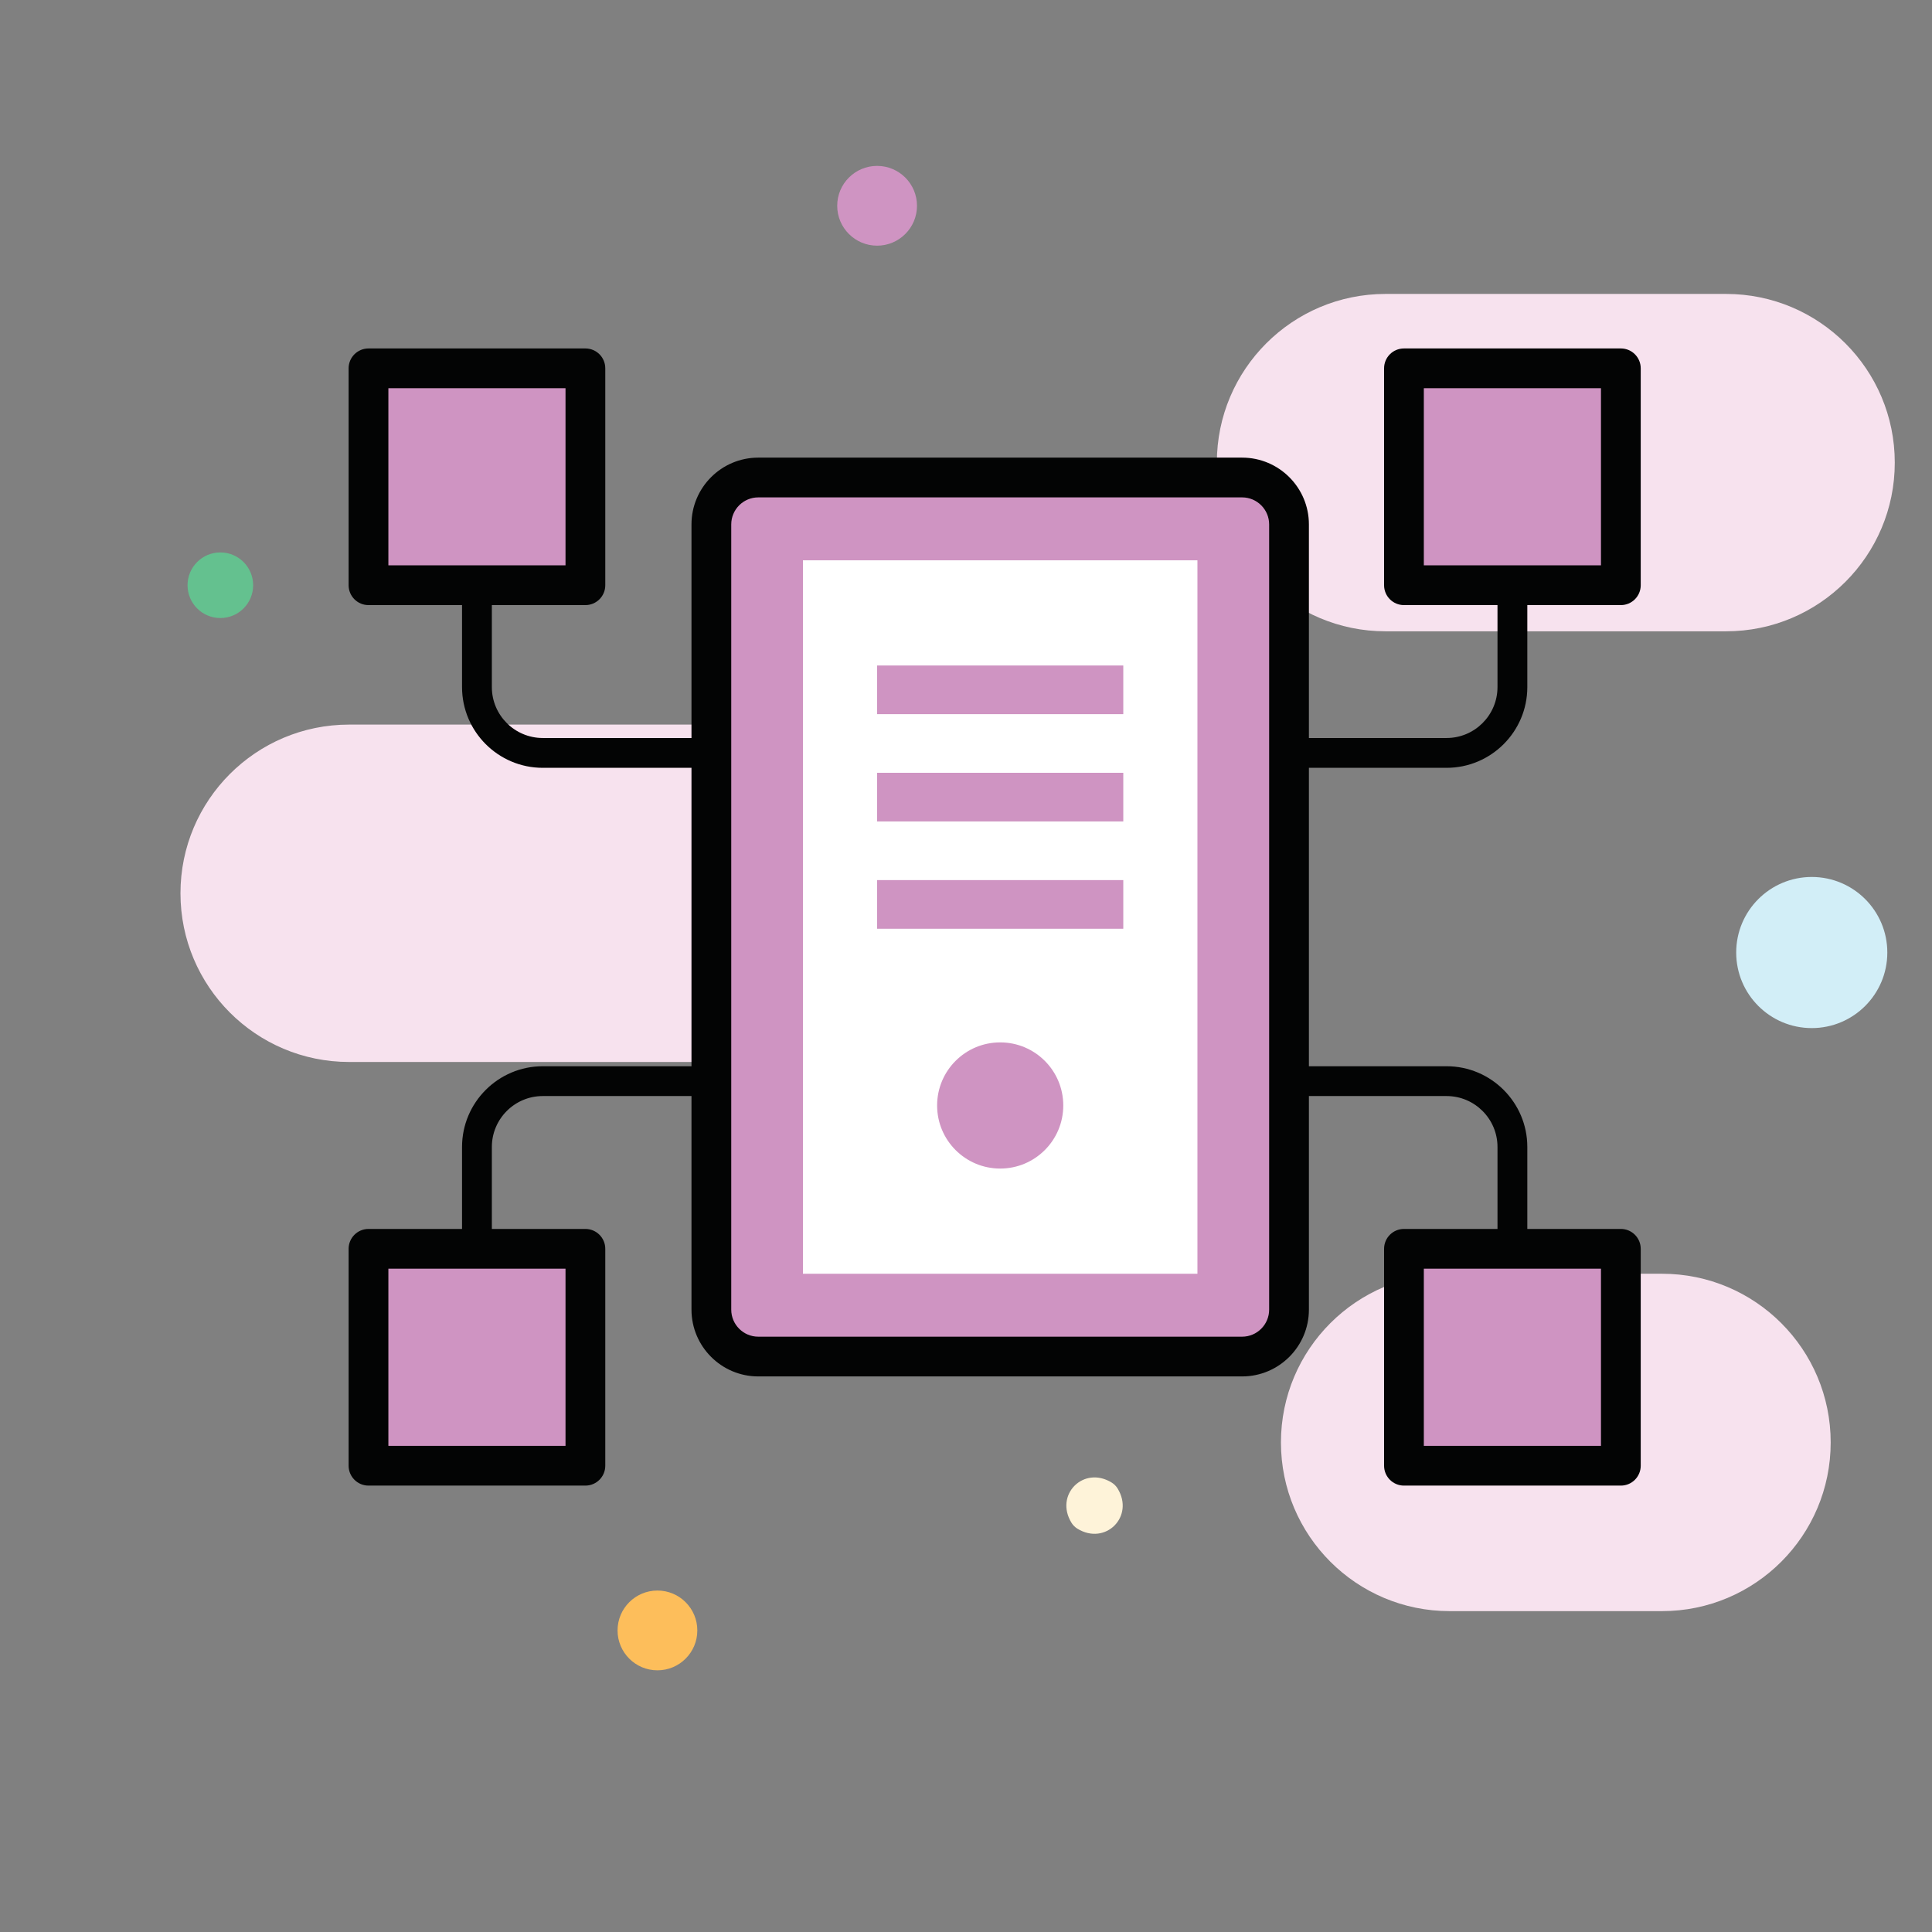
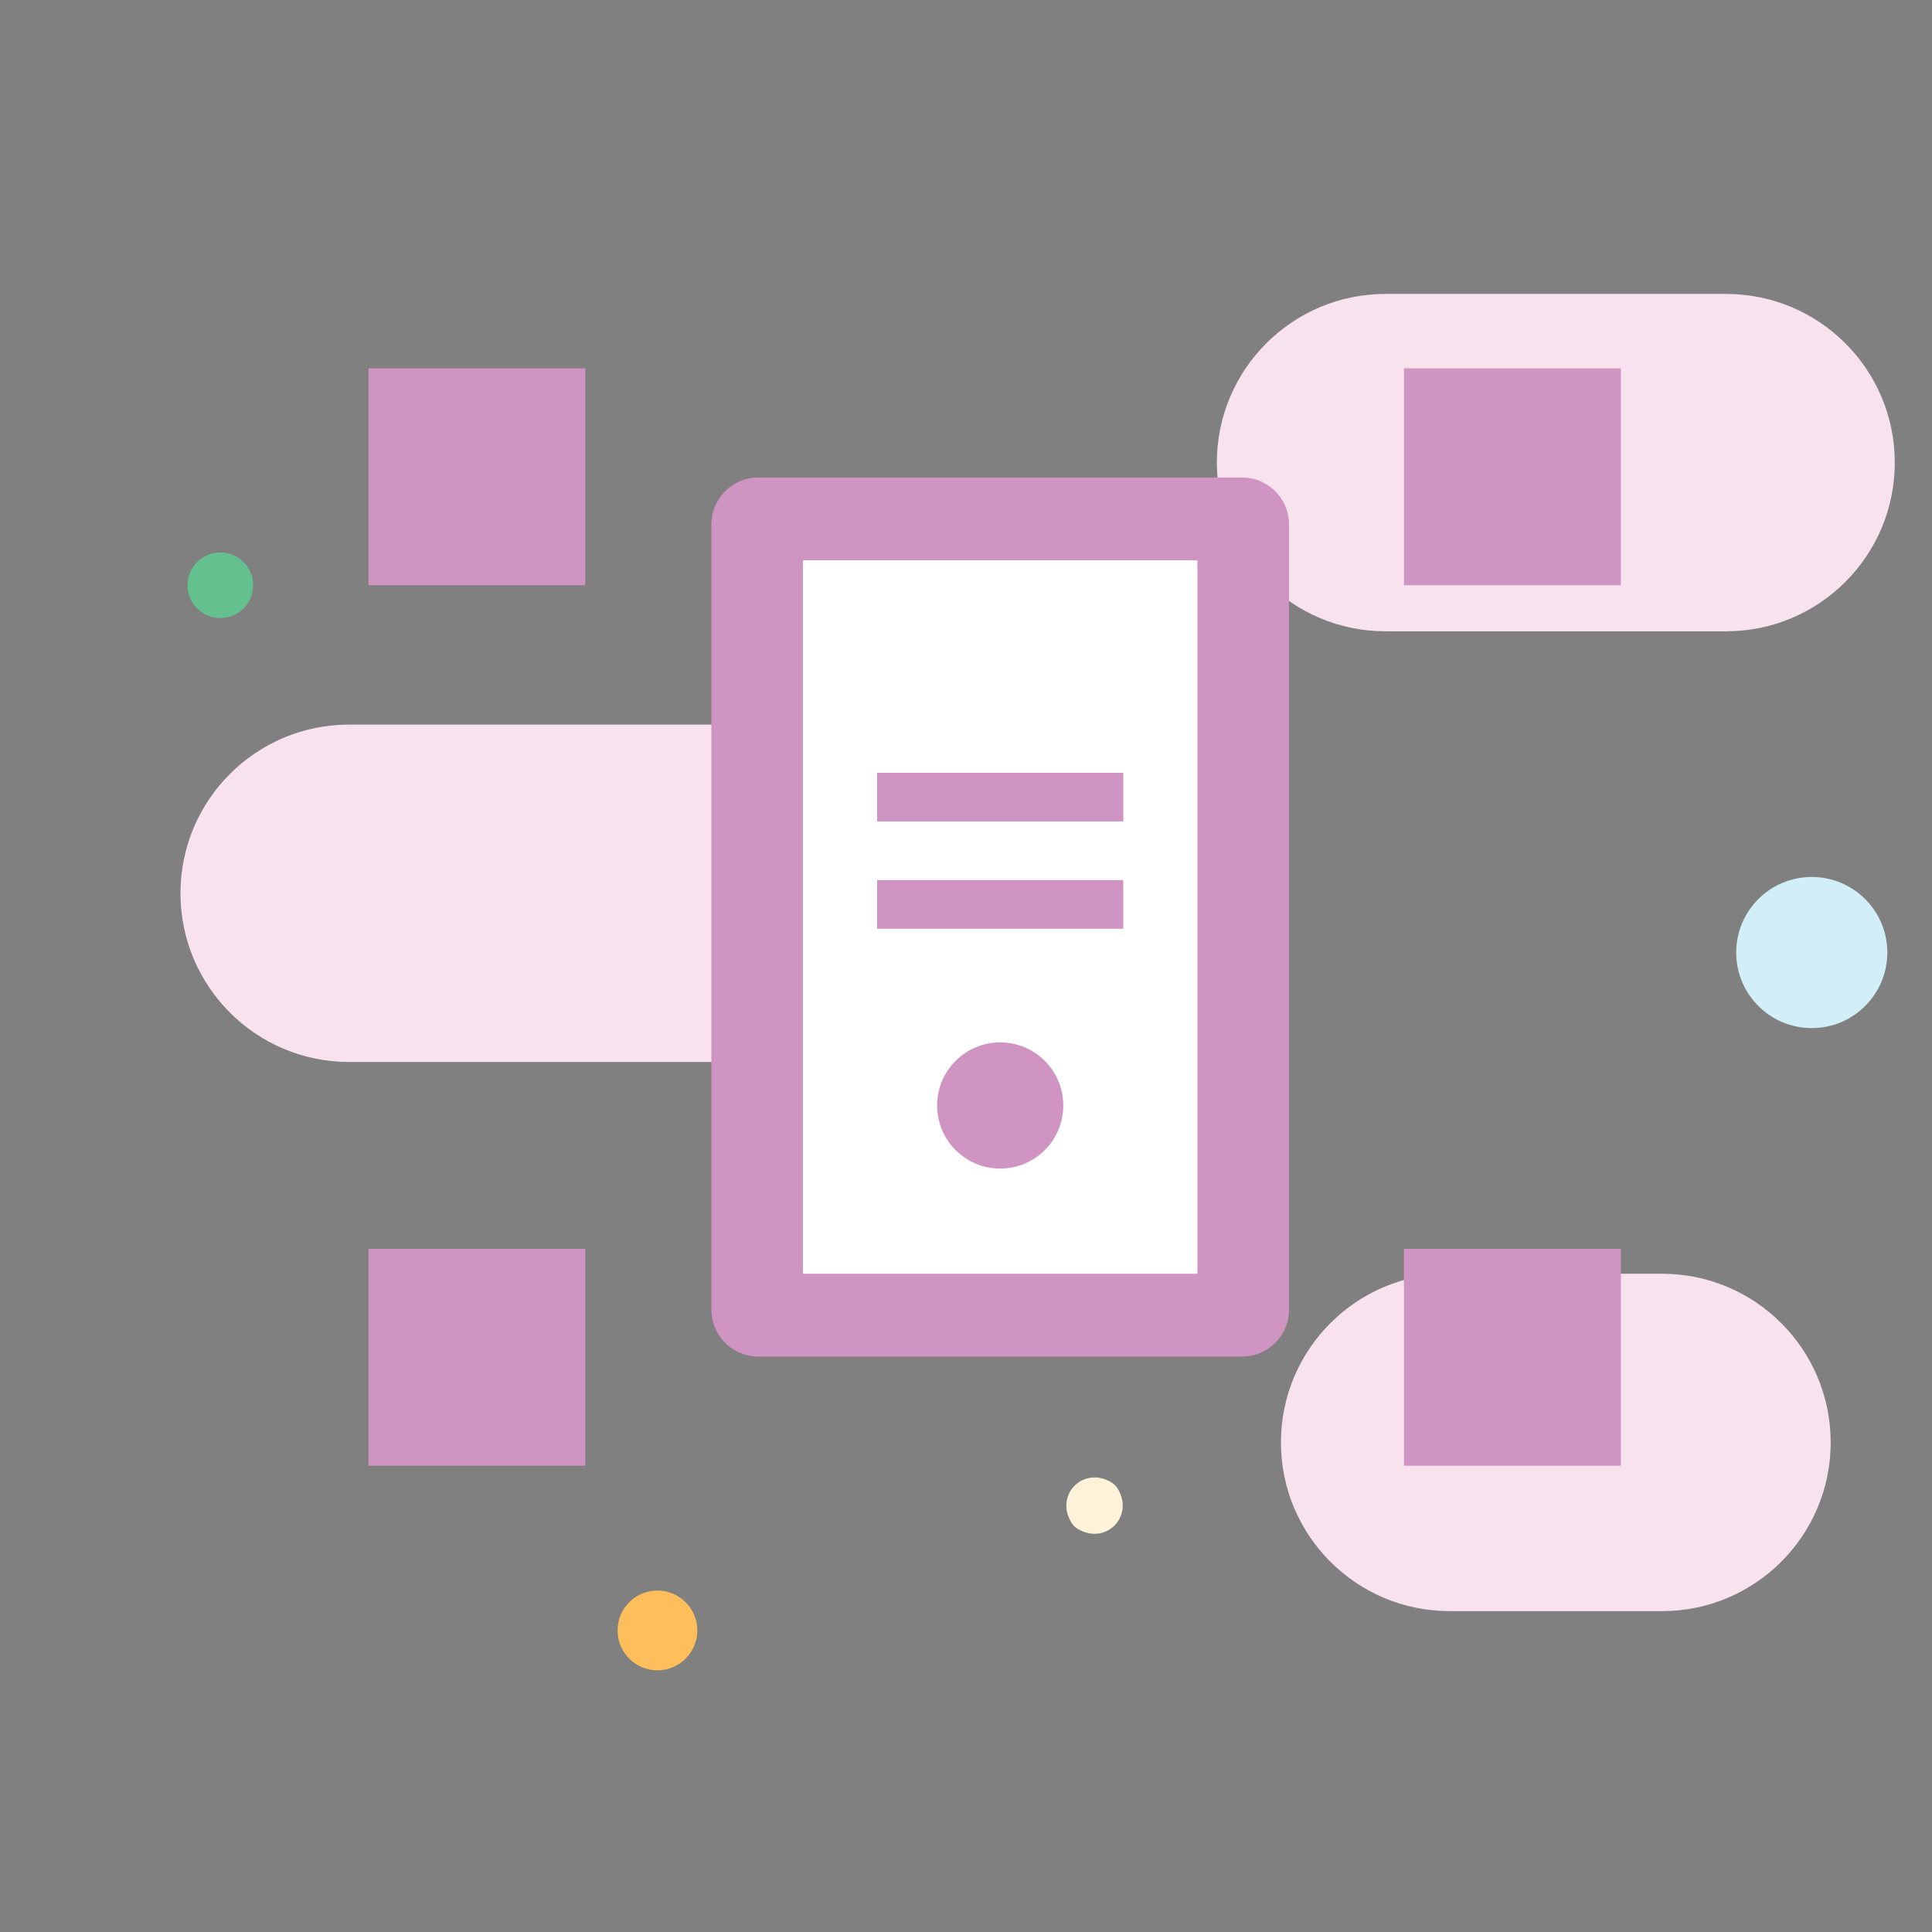
<svg xmlns="http://www.w3.org/2000/svg" width="100%" height="100%" viewBox="0 0 640 640" version="1.1" xml:space="preserve" style="fill-rule:evenodd;clip-rule:evenodd;stroke-linejoin:round;stroke-miterlimit:2;">
  <rect x="0" y="0" width="640" height="640" fill="#808080" stroke="none" />
  <g transform="matrix(1,0,0,1,-1291,-3108)">
    <g transform="matrix(4.167,0,0,4.167,0,0)">
      <path d="M387.87,803.463L337.572,803.463C330.166,803.463 324.162,809.467 324.162,816.873C324.162,824.28 330.166,830.284 337.572,830.284L387.87,830.284C394.568,830.284 399.998,824.854 399.998,818.156L399.998,815.591C399.998,808.893 394.568,803.463 387.87,803.463Z" style="fill:rgb(247,226,238);fill-rule:nonzero;" />
      <path d="M441.938,847.119L425.056,847.119C417.65,847.119 411.646,853.123 411.646,860.529C411.646,867.936 417.65,873.94 425.056,873.94L441.938,873.94C449.345,873.94 455.349,867.936 455.349,860.529C455.349,853.123 449.345,847.119 441.938,847.119Z" style="fill:rgb(247,226,238);fill-rule:nonzero;" />
      <path d="M447.033,769.227L419.962,769.227C412.555,769.227 406.551,775.231 406.551,782.637C406.551,790.043 412.555,796.047 419.962,796.047L447.033,796.047C454.44,796.047 460.444,790.043 460.444,782.637C460.444,775.231 454.44,769.227 447.033,769.227Z" style="fill:rgb(247,226,238);fill-rule:nonzero;" />
      <path d="M408.56,783.82L370.095,783.82C368.036,783.82 366.367,785.49 366.367,787.549L366.367,849.973C366.367,852.032 368.036,853.702 370.095,853.702L408.56,853.702C410.619,853.702 412.288,852.032 412.288,849.973L412.288,787.549C412.288,785.49 410.619,783.82 408.56,783.82Z" style="fill:rgb(207,148,194);fill-rule:nonzero;" />
      <rect x="373.647" y="790.403" width="31.36" height="56.716" style="fill:white;fill-rule:nonzero;" />
-       <rect x="379.542" y="798.765" width="19.571" height="3.868" style="fill:rgb(207,148,194);fill-rule:nonzero;" />
      <rect x="379.542" y="807.295" width="19.571" height="3.868" style="fill:rgb(207,148,194);fill-rule:nonzero;" />
      <rect x="379.542" y="815.825" width="19.571" height="3.868" style="fill:rgb(207,148,194);fill-rule:nonzero;" />
      <path d="M389.327,828.727C386.558,828.727 384.313,830.972 384.313,833.742C384.313,836.511 386.558,838.757 389.327,838.757C392.097,838.757 394.342,836.511 394.342,833.742C394.342,830.972 392.097,828.727 389.327,828.727Z" style="fill:rgb(207,148,194);fill-rule:nonzero;" />
      <rect x="421.425" y="775.141" width="17.243" height="17.243" style="fill:rgb(207,148,194);fill-rule:nonzero;" />
      <rect x="339.11" y="775.141" width="17.242" height="17.243" style="fill:rgb(207,148,194);fill-rule:nonzero;" />
      <rect x="339.11" y="845.138" width="17.242" height="17.243" style="fill:rgb(207,148,194);fill-rule:nonzero;" />
      <rect x="421.425" y="845.138" width="17.243" height="17.243" style="fill:rgb(207,148,194);fill-rule:nonzero;" />
-       <path d="M410.708,849.973C410.708,851.158 409.744,852.122 408.56,852.122L370.095,852.122C368.911,852.122 367.947,851.158 367.947,849.973L367.947,787.549C367.947,786.365 368.911,785.401 370.095,785.401L408.56,785.401C409.744,785.401 410.708,786.365 410.708,787.549L410.708,849.973ZM437.088,860.8L423.005,860.8L423.005,846.718L437.088,846.718L437.088,860.8ZM354.772,860.8L340.69,860.8L340.69,846.718L354.772,846.718L354.772,860.8ZM340.69,776.721L354.772,776.721L354.772,790.804L340.69,790.804L340.69,776.721ZM423.005,776.721L437.088,776.721L437.088,790.804L423.005,790.804L423.005,776.721ZM424.814,806.9C428.353,806.9 431.232,804.021 431.232,800.481L431.232,793.964L438.668,793.964C439.541,793.964 440.248,793.257 440.248,792.384L440.248,775.141C440.248,774.268 439.541,773.561 438.668,773.561L421.425,773.561C420.552,773.561 419.845,774.268 419.845,775.141L419.845,792.384C419.845,793.257 420.552,793.964 421.425,793.964L428.861,793.964L428.861,800.481C428.861,802.714 427.046,804.529 424.814,804.529L413.869,804.529L413.869,787.549C413.869,784.621 411.487,782.24 408.56,782.24L370.095,782.24C367.168,782.24 364.786,784.621 364.786,787.549L364.786,804.529L352.964,804.529C350.732,804.529 348.916,802.714 348.916,800.481L348.916,793.964L356.352,793.964C357.225,793.964 357.933,793.257 357.933,792.384L357.933,775.141C357.933,774.268 357.225,773.561 356.352,773.561L339.11,773.561C338.237,773.561 337.529,774.268 337.529,775.141L337.529,792.384C337.529,793.257 338.237,793.964 339.11,793.964L346.546,793.964L346.546,800.481C346.546,804.021 349.425,806.9 352.964,806.9L364.786,806.9L364.786,830.623L352.964,830.623C349.425,830.623 346.546,833.502 346.546,837.04L346.546,843.557L339.11,843.557C338.237,843.557 337.529,844.265 337.529,845.138L337.529,862.38C337.529,863.253 338.237,863.961 339.11,863.961L356.352,863.961C357.225,863.961 357.933,863.253 357.933,862.38L357.933,845.138C357.933,844.265 357.225,843.557 356.352,843.557L348.916,843.557L348.916,837.04C348.916,834.809 350.732,832.993 352.964,832.993L364.786,832.993L364.786,849.973C364.786,852.9 367.168,855.282 370.095,855.282L408.56,855.282C411.487,855.282 413.869,852.9 413.869,849.973L413.869,832.993L424.814,832.993C427.046,832.993 428.861,834.809 428.861,837.04L428.861,843.557L421.425,843.557C420.552,843.557 419.845,844.265 419.845,845.138L419.845,862.38C419.845,863.253 420.552,863.961 421.425,863.961L438.668,863.961C439.541,863.961 440.248,863.253 440.248,862.38L440.248,845.138C440.248,844.265 439.541,843.557 438.668,843.557L431.232,843.557L431.232,837.04C431.232,833.502 428.353,830.623 424.814,830.623L413.869,830.623L413.869,806.9L424.814,806.9Z" style="fill:rgb(3,4,4);fill-rule:nonzero;" />
      <path d="M453.844,815.576C450.526,815.576 447.837,818.265 447.837,821.583C447.837,824.901 450.526,827.59 453.844,827.59C457.161,827.59 459.851,824.901 459.851,821.583C459.851,818.265 457.161,815.576 453.844,815.576Z" style="fill:rgb(210,238,247);fill-rule:nonzero;" />
-       <path d="M379.542,759.049C377.791,759.049 376.371,760.468 376.371,762.219C376.371,763.97 377.791,765.39 379.542,765.39C381.293,765.39 382.713,763.97 382.713,762.219C382.713,760.468 381.293,759.049 379.542,759.049Z" style="fill:rgb(207,148,194);fill-rule:nonzero;" />
      <path d="M362.079,872.303C360.329,872.303 358.909,873.723 358.909,875.474C358.909,877.225 360.329,878.645 362.079,878.645C363.831,878.645 365.25,877.225 365.25,875.474C365.25,873.723 363.831,872.303 362.079,872.303Z" style="fill:rgb(253,190,91);fill-rule:nonzero;" />
      <path d="M327.332,789.776C325.892,789.776 324.724,790.944 324.724,792.384C324.724,793.825 325.892,794.992 327.332,794.992C328.773,794.992 329.94,793.825 329.94,792.384C329.94,790.944 328.773,789.776 327.332,789.776Z" style="fill:rgb(100,193,143);fill-rule:nonzero;" />
      <path d="M398.658,864.186C400.032,866.417 397.692,868.757 395.461,867.383C395.275,867.268 395.111,867.104 394.996,866.917C393.622,864.686 395.962,862.346 398.193,863.721C398.379,863.835 398.543,863.999 398.658,864.186Z" style="fill:rgb(254,243,217);fill-rule:nonzero;" />
    </g>
  </g>
</svg>